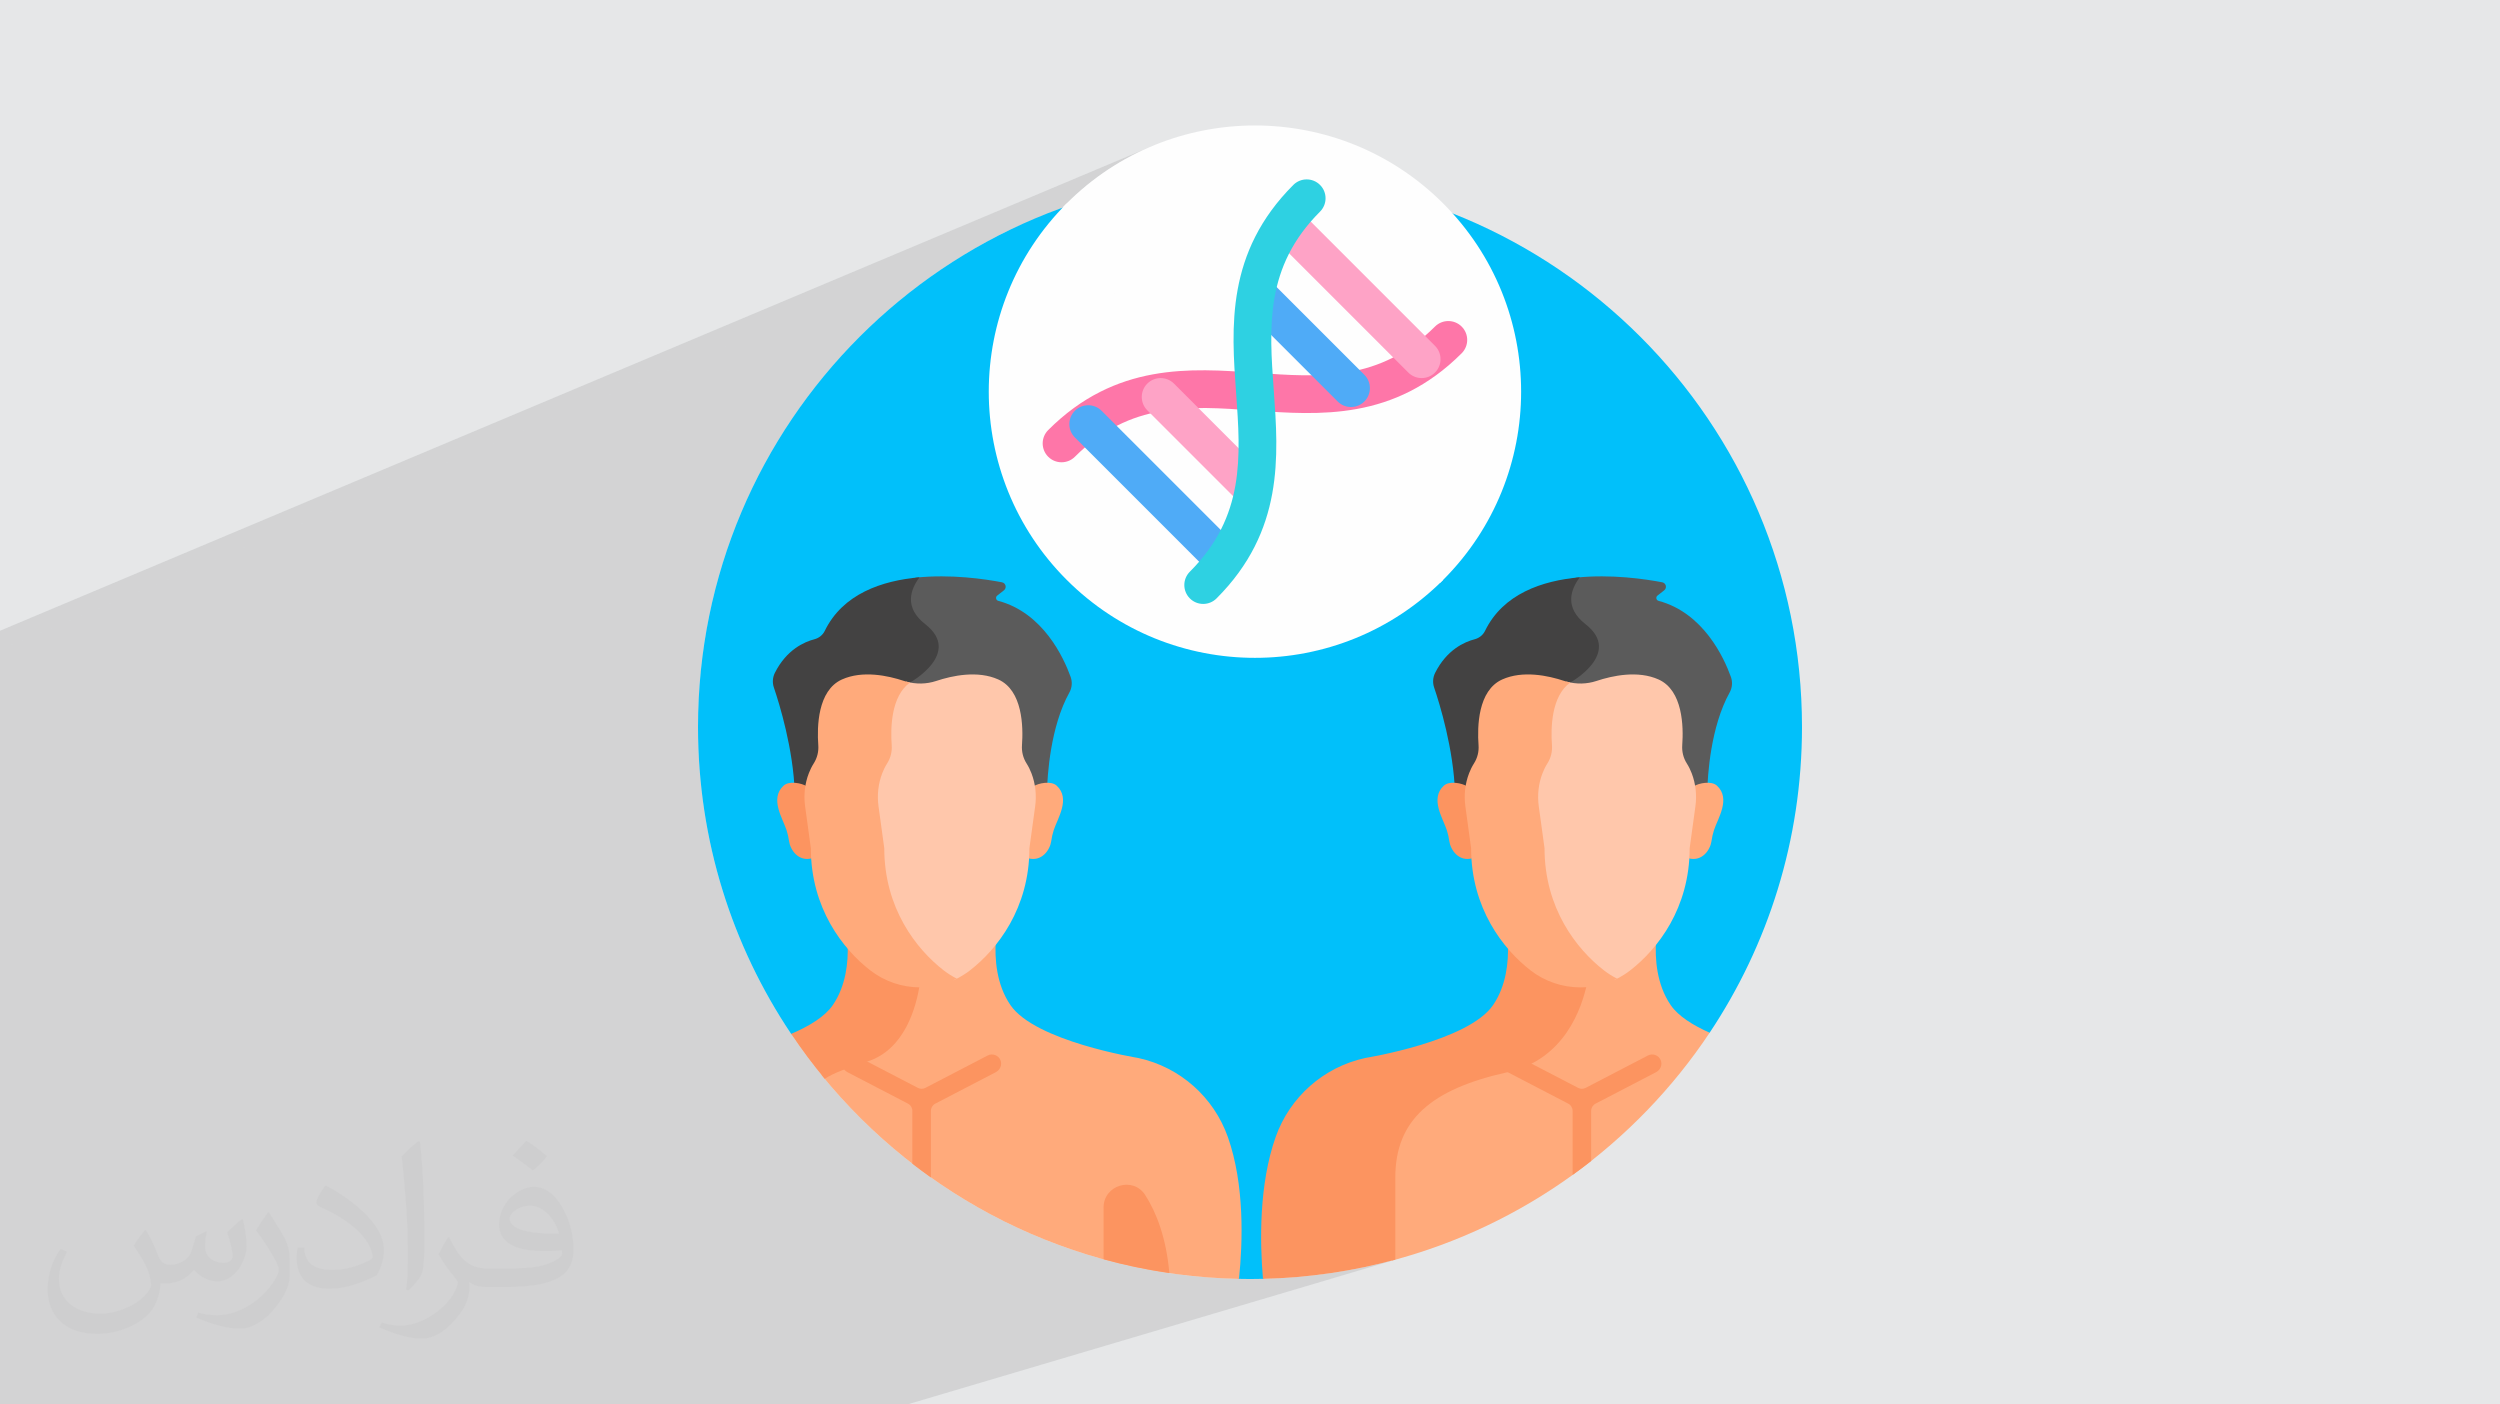
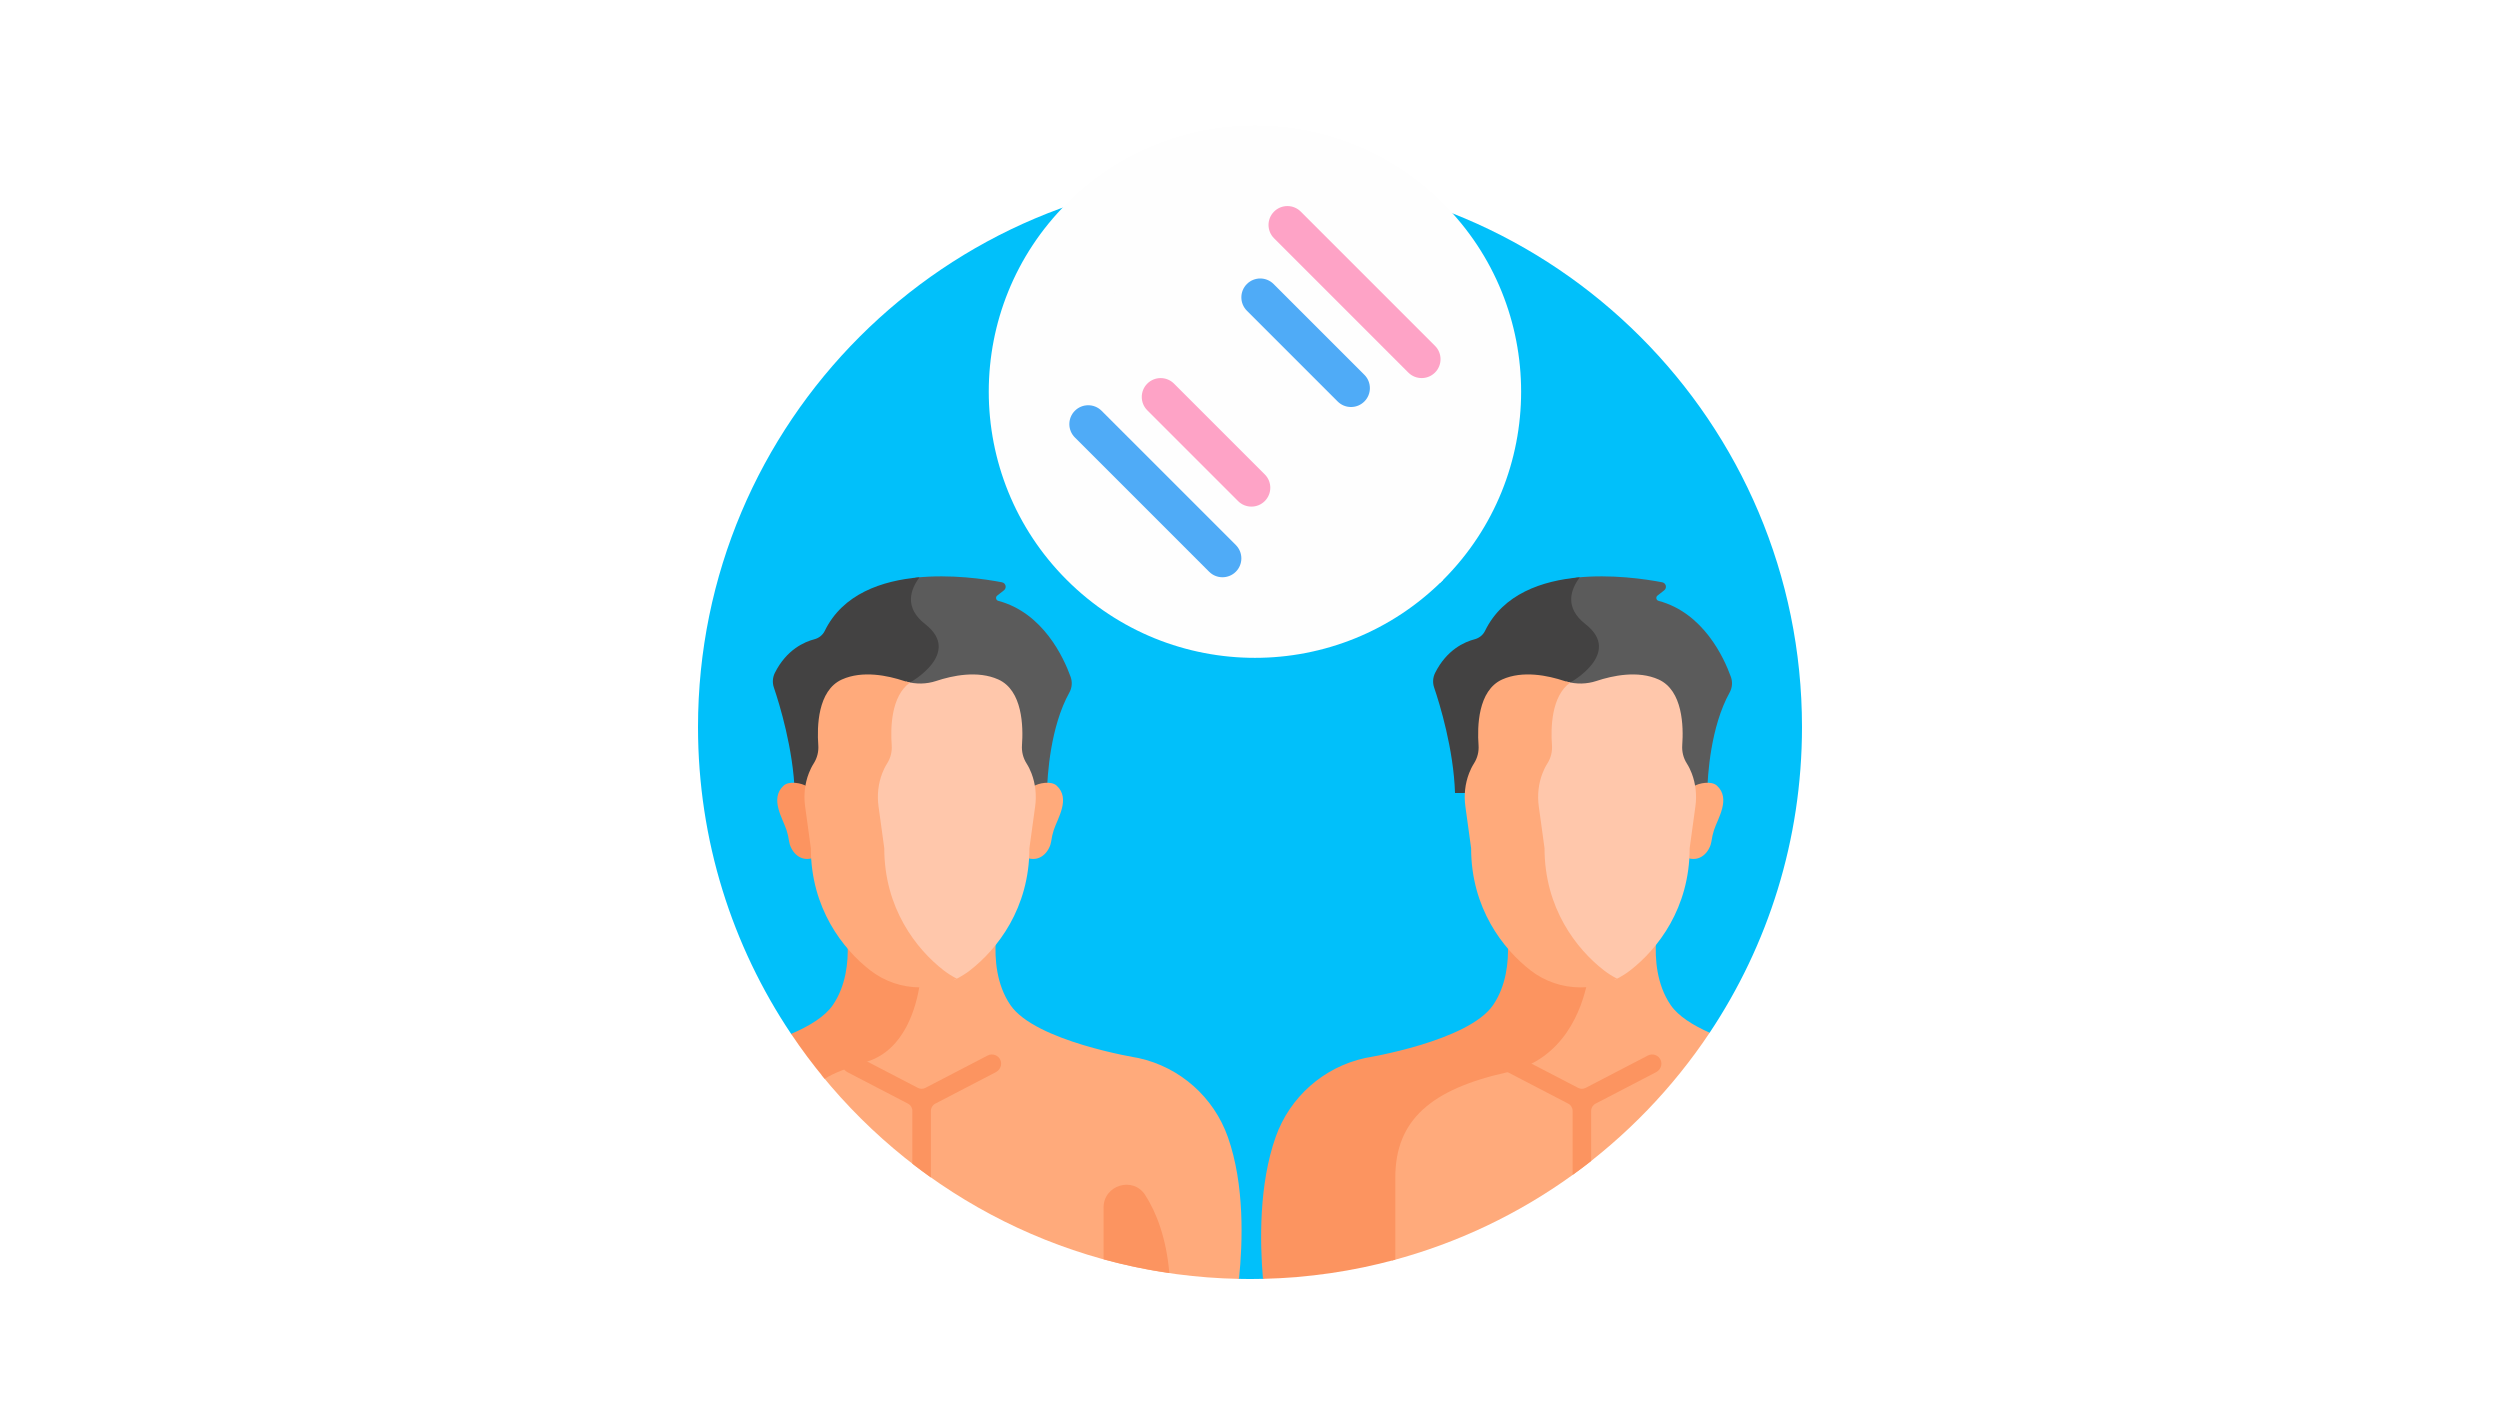
<svg xmlns="http://www.w3.org/2000/svg" xml:space="preserve" width="94.192mm" height="52.917mm" version="1.0" style="shape-rendering:geometricPrecision; text-rendering:geometricPrecision; image-rendering:optimizeQuality; fill-rule:evenodd; clip-rule:evenodd" viewBox="0 0 9404.92 5283.66">
  <defs>
    <style type="text/css">
   
    .fil9 {fill:#FEFEFE;fill-rule:nonzero}
    .fil6 {fill:#5B5B5B;fill-rule:nonzero}
    .fil7 {fill:#434242;fill-rule:nonzero}
    .fil3 {fill:#01C0FA;fill-rule:nonzero}
    .fil13 {fill:#2ED1E2;fill-rule:nonzero}
    .fil12 {fill:#4FABF7;fill-rule:nonzero}
    .fil5 {fill:#FC9460;fill-rule:nonzero}
    .fil10 {fill:#FE76A8;fill-rule:nonzero}
    .fil11 {fill:#FEA3C6;fill-rule:nonzero}
    .fil4 {fill:#FFAA7B;fill-rule:nonzero}
    .fil8 {fill:#FFC7AB;fill-rule:nonzero}
    .fil2 {fill:#373435;fill-opacity:0.031}
    .fil1 {fill:#2B2A29;fill-opacity:0.102}
    .fil0 {fill:#E6E7E8}
   
  </style>
  </defs>
  <g id="Layer_x0020_1">
-     <polygon class="fil0" points="-0,0 9404.92,0 9404.92,5283.66 -0,5283.66 " />
-     <path class="fil1" d="M620.5 5283.66l-620.5 0 0 -187.43 0 -0.01 0 -193.11 0 -1176.01 0 -1274.28 0 -2.03 0 -0.1 0 -0.19 0 -5.86 0 -0.1 0 -0.1 0 -0.09 0 -0.01 0 -71.53 4344.22 -1827.44 -44.83 19.47 -44.03 21.77 -43.14 24.06 -42.17 26.35 -41.09 28.65 -39.94 30.93 -38.69 33.22 -37.36 35.52 -0.01 0.01 -0.18 0.18 -0.19 0.19 -0.19 0.19 -1.42 1.43 -1.41 1.44 -1.41 1.44 -1.41 1.44 -1.39 1.44 -1.4 1.44 -1.4 1.45 -1.39 1.45 -0.19 0.19 -3.75 3.85 -181.26 75.79 -37.36 17.71 -69.9 36.45 -68.32 39.01 -66.67 41.48 -64.95 43.9 -63.18 46.25 -61.34 48.55 -59.44 50.77 -57.46 52.94 -55.45 55.05 -53.35 57.08 -51.2 59.06 -48.98 60.98 -46.7 62.82 -44.36 64.61 -41.95 66.34 -39.49 68.01 -36.94 69.59 -34.36 71.14 -31.7 72.62 -28.98 74.03 -26.2 75.38 -23.34 76.65 -20.44 77.89 -17.47 79.04 -14.43 80.14 -11.34 81.18 -8.17 82.16 -4.95 83.05 -1.67 83.9 0.38 39.97 1.13 39.78 1.87 39.59 2.61 39.39 3.33 39.19 4.05 38.98 4.77 38.76 5.48 38.54 6.19 38.31 6.88 38.06 7.57 37.83 8.25 37.57 8.93 37.31 9.6 37.05 10.25 36.78 10.91 36.5 11.56 36.23 12.2 35.93 12.83 35.63 13.46 35.33 14.09 35.02 14.7 34.7 15.31 34.37 15.91 34.04 16.5 33.71 17.09 33.35 17.66 33.01 18.24 32.64 18.81 32.28 19.37 31.91 19.92 31.53 20.47 31.14 7.39 10.95 7.46 10.9 7.53 10.85 7.59 10.8 7.66 10.75 7.73 10.69 7.79 10.65 7.86 10.59 7.93 10.54 7.99 10.49 8.06 10.44 8.12 10.38 8.18 10.34 8.25 10.27 8.31 10.23 8.37 10.16 0.05 -0.02 9.21 11.04 9.29 10.97 9.36 10.91 9.43 10.84 9.51 10.77 9.58 10.71 9.66 10.64 9.73 10.57 9.8 10.51 9.87 10.44 9.93 10.36 10 10.3 10.08 10.23 10.14 10.17 10.21 10.09 10.29 10.02 10.35 9.95 10.42 9.88 10.49 9.82 10.56 9.74 10.62 9.68 10.69 9.6 10.76 9.52 10.82 9.45 10.89 9.38 10.96 9.31 11.02 9.23 11.08 9.15 11.15 9.08 11.21 9 11.28 8.93 11.34 8.85 0 0.05 8.62 6.64 8.65 6.6 8.68 6.56 8.71 6.52 8.74 6.47 8.79 6.42 8.82 6.38 8.72 6.22 0.14 -0.04 30.99 21.58 31.4 21.03 31.8 20.47 32.2 19.9 32.58 19.33 32.96 18.75 33.34 18.16 33.7 17.56 34.05 16.95 34.41 16.36 34.76 15.75 35.09 15.11 35.42 14.49 35.75 13.85 36.06 13.2 36.36 12.55 36.66 11.9 36.96 11.22 37.25 10.55 37.52 9.89 37.8 9.19 38.07 8.5 38.33 7.8 38.58 7.09 38.83 6.38 39.07 5.65 39.29 4.92 39.52 4.19 39.74 3.44 39.96 2.7 35.56 1.72 1300.01 -389.67 0 0.06 -1299.85 389.62 4.43 0.21 40.29 1.18 0.06 -0.02 5.17 0.1 5.17 0.1 5.17 0.09 5.17 0.08 5.17 0.07 5.18 0.05 5.19 0.03 5.19 0.01 6.12 -0.01 6.11 -0.03 6.11 -0.06 6.11 -0.07 6.1 -0.09 6.09 -0.11 6.09 -0.12 6.08 -0.13 0.01 0 0.02 -0.01 15.68 -0.42 15.65 -0.54 15.62 -0.65 15.59 -0.77 15.56 -0.88 15.53 -1 15.5 -1.11 15.47 -1.22 15.43 -1.34 15.4 -1.45 15.37 -1.56 15.34 -1.68 15.3 -1.78 15.27 -1.9 15.23 -2.01 15.2 -2.11 15.16 -2.23 15.13 -2.34 15.09 -2.44 15.05 -2.55 15.02 -2.66 14.98 -2.77 14.94 -2.88 14.9 -2.98 14.87 -3.09 14.82 -3.19 14.79 -3.3 14.75 -3.4 14.71 -3.49 14.66 -3.61 14.63 -3.7 14.58 -3.81 0 0.03 5.22 -1.42 7.09 -1.92 0.38 -0.11 22.73 -6.33 22.62 -6.57 -1881.26 557.8 -1.7 0 -0.04 0 -0.6 0 -0.42 0 -0.09 0 -242.05 0 -0.02 0 -44.7 0 -41.25 0 -0.07 0 -47.21 0 -0.18 0 -2200.83 0 -0.4 0 -213 0 -0.14 0zm-620.5 -2839.3l4012.95 -1679.01 -4012.95 1679 0 0.01zm3168.27 2839.3l0.02 0" />
-     <path class="fil2" d="M548.54 4627.69c17.95,27.21 29.6,53.36 40.96,82.43 8.45,16.91 12.93,48.09 52.57,48.09 11.61,0 28.28,-3.42 43.06,-11.61 16.63,-8.73 29.32,-21.94 35.94,-42l15.85 -53.36 38.57 -19.02 2.64 2.64c-5.27,20.09 -6.59,39.36 -6.59,54.43 0,44.63 38.57,61.56 69.22,61.56 17.95,0 34.09,-8.73 34.09,-25.11 0,-21.13 -8.98,-57.06 -20.62,-89.29 17.95,-17.95 35.94,-35.94 56.53,-50.47l3.17 1.6c8.98,38.04 14,75.56 14,100.66 0,24.57 -10.83,51.79 -19.81,69.49 -18.49,34.87 -51.25,62.62 -90.87,62.62 -30.1,0 -63.65,-15.07 -86.66,-43.06l-1.32 0c-21.66,26.96 -55.22,51.25 -108.86,51.25l-16.63 0c-2.64,35.41 -10.29,60.49 -21.94,82.95 -31.95,62.34 -126.81,106.47 -216.1,106.47 -124.17,0 -186.51,-71.59 -186.51,-166.96 0,-58.91 19.27,-113.6 48.88,-152.42l24.29 10.04c-18.49,35.41 -30.91,68.68 -30.91,101.45 0,89.29 72.66,131.83 156.4,131.83 77.68,0 173.83,-49.41 191.28,-106.72 -6.59,-62.62 -30.1,-91.93 -66.04,-148.99 10.83,-19.02 24.83,-38.04 42.28,-58.38l3.17 0 0 0 0 0 -0.02 -0.09zm1432.13 -336.04c26.15,16.39 51.79,35.66 76.87,57.85 -14,19.81 -31.45,37.79 -53.11,53.64 -25.11,-20.34 -50.19,-37.79 -75.84,-56.27 17.42,-19.55 34.62,-38.29 52.04,-55.22l0 0 0 0 0 0 0 0 0 0 0.03 0zm13.47 244.11c-42.28,0 -76.87,27.75 -76.87,48.34 0,44.13 84.53,57.85 185.72,57.31 -12.68,-51.79 -57.06,-105.68 -108.86,-105.68l0.01 0.03zm-94.86 236.19c54.96,0 103.04,-1.6 139.74,-10.83 40.96,-10.29 75.56,-30.91 75.56,-45.17 0,-3.7 0,-8.19 -1.32,-11.89 -22.98,2.11 -49.41,2.11 -72.38,2.11 -74.49,0 -131.55,-16.91 -154.02,-58.66 -5.55,-11.61 -9.51,-24.57 -9.51,-39.36 0,-40.43 17.42,-79.79 48.09,-107 25.61,-22.45 53.89,-36.44 82.67,-36.44 52.04,0 93.51,41.75 122.57,107.54 15.85,35.94 26.68,77.4 26.68,129.72 0,34.87 -9.51,64.19 -31.17,85.85 -40.43,39.11 -114.92,53.89 -229.04,53.89l-51.79 0 0 0 -13.47 0c-28.28,0 -48.62,-5.02 -64.72,-17.42l-2.64 0c0.79,6.59 1.32,12.93 1.32,19.02 0,25.61 -8.45,58.38 -25.61,84.53 -50.72,75.3 -105.68,108.04 -153.24,108.04 -48.09,0 -107,-18.49 -160.11,-42.54l9.51 -18.49c17.17,7.13 40.96,11.89 73.7,11.89 85.85,0 198.66,-82.43 212.66,-163 -3.17,-6.59 -8.98,-15.32 -17.17,-24.57 -25.11,-29.85 -40.96,-54.68 -55.75,-80.83 12.68,-25.11 24.29,-45.17 35.13,-63.4l4.49 -0.53c36.72,74.77 69.99,117.55 144.23,117.55l11.61 0 0 0 53.89 0 0 0 0 0 0 0 0 0 0 0 0.09 0.01zm-371.98 79c6.34,-34.34 6.87,-72.91 6.87,-108.86l0 -53.36c0,-99.6 -12.68,-244.36 -22.98,-338.68 17.95,-19.27 43.06,-42 62.87,-57.31l5.81 1.6c13.47,118.62 16.63,256 16.63,383.06 0,33.3 -1.32,65.79 -4.49,89.55 -1.85,30.1 -19.27,52.83 -56.53,87.7l-8.19 -3.7zm-382.8 -157.19c1.85,46.77 24.83,83.49 105.15,83.49 49.93,0 92.19,-12.93 138.96,-35.13 8.45,-3.7 12.93,-8.73 12.93,-12.93 0,-29.32 -22.45,-68.15 -60.23,-103.55 -36.72,-33.3 -85.34,-62.62 -130.76,-82.18 -15.6,-6.59 -20.62,-13.47 -20.62,-20.09 0,-13.47 17.95,-41.75 32.77,-62.09l5.02 -0.53c52.04,27.21 110.17,67.64 153.24,112.53 39.11,41.47 63.4,83.49 63.4,129.19 0,33.81 -10.29,65.51 -26.96,95.11 -57.06,28.79 -117.83,50.72 -178.06,50.72 -73.17,0 -123.1,-34.34 -123.1,-114.92 0,-8.73 0,-22.19 3.17,-39.64l25.11 0 0 0 0 0 0 0 0 0 0 0 -0.02 0zm-132.37 -132.9l45.45 73.45c16.63,27.21 32.23,56.81 32.23,103.55l0 59.7c0,48.34 -30.91,100.13 -80.83,151.38 -39.11,34.62 -73.7,49.41 -105.68,49.41 -47.55,0 -101.98,-14.79 -164.85,-41.75l7.13 -18.49c19.81,5.27 42.79,9.77 71.06,9.77 90.36,-0.53 182.8,-66.57 225.08,-147.15 5.02,-9.26 6.87,-17.95 6.87,-24.04 0,-9.26 -5.02,-19.55 -8.98,-28.79 -22.98,-43.31 -48.62,-82.95 -76.87,-119.68 14.79,-23.25 29.6,-45.7 45.7,-67.9l3.7 0.53 0 0 0 0 0 0 0 0 0 0 -0.02 0.01z" />
    <g id="_1625595751488">
      <path class="fil3" d="M2976.21 3889.49l1684.81 921.59c13.79,0.28 27.58,0.53 41.44,0.53 16.33,0 32.6,-0.25 48.83,-0.62l1680.38 -925.98c219.4,-329.25 347.37,-724.64 347.37,-1149.97 0,-1146.86 -929.71,-2076.57 -2076.58,-2076.57 -1146.85,0 -2076.57,929.7 -2076.57,2076.57 0,427.25 129.09,824.31 350.32,1154.44l0 0z" />
      <path class="fil4" d="M6285.16 3781.15c-53.29,-77.84 -59.56,-174.72 -55.16,-243.57 -71.8,89.74 -158,155.11 -272.25,159.56 -20.46,95.47 -85.76,279.1 -288.61,323.93 -299.27,66.13 -432.71,192.16 -432.71,408.61l0 312.54c495.51,-131.49 918.28,-441.57 1195.23,-857.18 -63.05,-28.03 -118.19,-62.53 -146.5,-103.88z" />
      <path class="fil5" d="M5945.4 3697.56c-113.74,0 -198.18,-58.31 -272.64,-145.54 2.59,67.52 -6.27,156.6 -55.92,229.12 -93.34,136.35 -478.07,198.43 -478.07,198.43 -1.29,0.28 -2.58,0.55 -3.86,0.83 -155.64,34.03 -282.79,146.73 -335.93,296.93 -63.37,179.17 -59.44,396.48 -47.72,533.65 171.94,-3.96 338.71,-28.89 497.86,-72.21 0,-102.82 0,-218.09 0,-309.11 0,-215.66 134.2,-332.44 422.74,-396.2 213.26,-47.13 279.3,-239.74 299.24,-337.06 -8.42,0.69 -16.95,1.15 -25.71,1.15l0.01 0.01z" />
      <path class="fil6" d="M6511.63 2546.67c-25.93,-72.27 -103.34,-241.21 -272.2,-286.28 -8.99,-2.41 -11.37,-14.04 -4.05,-19.79l25.31 -19.89c11.46,-9.02 7.06,-27.32 -7.27,-30.08 -61.27,-11.81 -192.51,-31.71 -325.35,-17.44 -34.51,46.95 -56.21,113.63 22.54,174.88 141.03,109.68 -56.99,219.51 -56.99,219.51l-149.25 415.73 677.96 0.01c1.68,-68.36 13.08,-249.26 84.51,-378.14 9.94,-17.92 11.71,-39.21 4.79,-58.5l0 0z" />
      <path class="fil7" d="M5907.55 2567.57c0,0 198.03,-109.81 57,-219.5 -79.59,-61.91 -56.59,-129.34 -21.46,-176.36 -142.01,12.58 -288.82,62.49 -356.51,201.68 -7.67,15.78 -22.13,27.13 -39.11,31.52 -37.39,9.68 -104.66,38.85 -148.51,126.27 -8.58,17.1 -10.03,36.92 -3.88,55.04 21.31,62.78 73.21,231.39 78.62,397.1l284.58 0 149.26 -415.75z" />
      <path class="fil4" d="M6459.15 2955.68c-21.24,-19.47 -68.72,-9.6 -87.01,2.32 4,24.95 4.23,50.48 0.77,75.69l-21.59 157.21c0,12.67 -0.4,25.1 -1.14,37.32 52.64,15.88 83.95,-31.38 88.36,-63.81 1.91,-13.96 5,-27.71 9.31,-41.14 14.01,-43.72 64.51,-118.83 11.3,-167.59z" />
-       <path class="fil5" d="M5431.65 2955.68c21.24,-19.47 68.72,-9.6 87.01,2.32 -4,24.95 -4.23,50.48 -0.77,75.69l21.59 157.21c0,12.67 0.4,25.1 1.14,37.32 -52.64,15.88 -83.95,-31.38 -88.36,-63.81 -1.91,-13.96 -4.99,-27.71 -9.3,-41.14 -14.02,-43.72 -64.52,-118.83 -11.31,-167.59z" />
      <path class="fil8" d="M6364.32 2909.42c-4.85,-12.67 -10.98,-25.51 -18.7,-37.61 -13.07,-20.5 -18.82,-44.76 -17.06,-68.94 5.03,-69.56 2.34,-205.6 -88.99,-246.69 -77.57,-34.91 -172.73,-14.7 -233.42,5.48 -36.6,12.17 -76.03,12.89 -113.05,2.44 -63.03,55.92 -64.49,170.43 -59.94,232.43 1.81,24.51 -4.23,49.03 -17.48,69.82 -7.64,11.98 -13.74,24.65 -18.63,37.2 -15.86,40.71 -20.47,84.87 -14.54,128.11l22.05 160.62c0,230.91 123.26,387.87 228.12,469.29 12.36,9.61 25.41,18.16 38.97,25.72 21.77,-9.84 42.45,-22.19 61.52,-36.99 102.64,-79.7 223.31,-233.36 223.31,-459.41l21.58 -157.21c5.77,-41.9 1.41,-84.7 -13.75,-124.25l0.01 0z" />
      <path class="fil4" d="M6033.78 3650.3c-102.64,-79.7 -223.32,-233.36 -223.32,-459.41l-21.59 -157.24c-5.81,-42.33 -1.29,-85.56 14.23,-125.41 4.78,-12.29 10.76,-24.7 18.24,-36.42 12.97,-20.36 18.87,-44.36 17.11,-68.37 -4.69,-63.94 -2.92,-185.04 69.1,-235.87 -7.72,-1.55 -15.39,-3.41 -22.92,-5.93 -60.69,-20.18 -155.84,-40.38 -233.42,-5.48 -91.57,41.2 -94.03,177.91 -88.93,247.28 1.76,23.99 -4.15,48.01 -17.11,68.37 -7.48,11.72 -13.46,24.13 -18.24,36.42 -15.52,39.86 -20.04,83.08 -14.23,125.41l21.59 157.24c0,226.06 120.67,379.71 223.31,459.41 53.58,41.61 119.7,64.2 187.8,64.2 48.29,0 95.56,-11.41 138.08,-32.86 -17.44,-8.79 -34.12,-19.23 -49.7,-31.33l0 0z" />
      <path class="fil9" d="M4154.62 1089.42c111.72,101 272.69,145.3 478.52,131.74l77.67 262.48 260.44 77.07c-13.03,52.84 -54.27,261.45 57.16,428.21 76.1,113.9 207.06,182.4 389.08,203.9 3.88,-3.76 7.79,-7.51 11.63,-11.34 391.06,-391.07 391.06,-1025.1 0,-1416.15 -391.06,-391.06 -1025.09,-391.06 -1416.15,0 -4.05,4.05 -8.01,8.17 -11.97,12.27 3.7,43.71 25.64,196.11 153.62,311.81l0 0z" />
      <path class="fil9" d="M4012.97 2181.49c391.06,391.06 1025.09,391.06 1416.14,0 -608.28,-65.23 -442.42,-629.46 -442.42,-629.46l-265.65 -78.61 -78.61 -265.65c-616.69,46.02 -629.47,-442.42 -629.47,-442.42 -391.06,391.04 -391.06,1025.08 0.01,1416.14z" />
-       <path class="fil10" d="M3943.32 1718.27c-27.73,-27.74 -27.73,-72.7 0,-100.44 253.5,-253.5 534.71,-233.18 782.83,-215.25 238.92,17.26 464.59,33.57 672.16,-174.02 27.74,-27.73 72.71,-27.73 100.44,0 27.74,27.73 27.74,72.7 0,100.44 -253.49,253.5 -534.71,233.18 -782.83,215.25 -238.92,-17.26 -464.59,-33.57 -672.16,174.02 -27.74,27.73 -72.7,27.73 -100.44,0z" />
+       <path class="fil10" d="M3943.32 1718.27z" />
      <path class="fil11" d="M5298 1401.5l-505.05 -505.06c-27.74,-27.74 -27.74,-72.71 0,-100.44 27.73,-27.73 72.7,-27.73 100.44,0l505.04 505.05c27.74,27.73 27.74,72.7 0,100.44 -27.72,27.74 -72.69,27.74 -100.43,0.01z" />
      <path class="fil12" d="M4548.69 2150.8l-505.05 -505.04c-27.73,-27.74 -27.73,-72.71 0,-100.44 27.73,-27.74 72.7,-27.74 100.44,0l505.05 505.05c27.74,27.74 27.74,72.7 0,100.44 -27.75,27.74 -72.71,27.73 -100.44,-0.01z" />
      <path class="fil11" d="M4657.58 1885.04l-341.48 -341.47c-27.73,-27.73 -27.73,-72.71 0,-100.44 27.74,-27.73 72.71,-27.73 100.44,0l341.48 341.48c27.73,27.73 27.73,72.69 0,100.43 -27.74,27.75 -72.71,27.74 -100.44,0z" />
      <path class="fil12" d="M5032.24 1510.38l-341.48 -341.48c-27.73,-27.73 -27.73,-72.69 0,-100.44 27.73,-27.73 72.7,-27.73 100.44,0l341.47 341.48c27.74,27.73 27.74,72.7 0,100.44 -27.73,27.74 -72.7,27.73 -100.43,0z" />
-       <path class="fil13" d="M4476.19 2251.13c-27.73,-27.73 -27.73,-72.69 0,-100.44 207.59,-207.58 191.28,-433.24 174.02,-672.16 -17.92,-248.12 -38.24,-529.36 215.25,-782.83 27.73,-27.74 72.7,-27.74 100.44,0 27.73,27.73 27.73,72.7 0,100.44 -207.58,207.58 -191.28,433.24 -174.02,672.16 17.92,248.12 38.24,529.36 -215.25,782.83 -27.74,27.74 -72.7,27.74 -100.44,0z" />
      <path class="fil5" d="M6247.78 3988.81c-7.84,-19.4 -30.42,-27.42 -48.53,-17.99l-234.23 121.76c-8.79,4.57 -19.24,4.57 -28.03,0l-234.23 -121.76c-18.1,-9.42 -40.67,-1.41 -48.52,17.98 -6.85,16.9 1.45,36.26 17.64,44.67l227.84 118.44c10.05,5.23 16.37,15.63 16.37,26.96l0 241.22c23.63,-17.05 46.97,-34.52 69.84,-52.52l0 -188.7c0,-11.33 6.3,-21.74 16.37,-26.96l227.81 -118.43c16.18,-8.42 24.49,-27.76 17.66,-44.67z" />
      <path class="fil4" d="M4619.14 4277.34c-53.13,-150.2 -180.28,-262.9 -335.91,-296.92 -1.29,-0.28 -2.58,-0.56 -3.87,-0.83 0,0 -384.71,-62.08 -478.07,-198.44 -53.28,-77.84 -59.55,-174.72 -55.15,-243.57 -74.39,92.98 -164.13,159.98 -284.61,159.98 -3.94,0 -7.79,-0.24 -11.66,-0.37 -16.32,93.27 -62.87,237.16 -195.71,279.42 -82.11,26.12 -132.64,45.59 -163.71,67.38 372.64,458.36 936.78,754.71 1570.59,767.12 14.22,-137.18 21.5,-354.55 -41.89,-533.76l-0.01 0z" />
      <path class="fil5" d="M3102.41 4058.59c31.32,-20.84 81.06,-39.86 160.22,-65.04 141.04,-44.85 184.78,-204.23 198.37,-296 -113.47,-0.19 -197.76,-58.42 -272.1,-145.52 2.59,67.53 -6.27,156.6 -55.92,229.12 -29.83,43.58 -89.47,79.55 -156.77,108.35 39.23,58.55 81.38,114.98 126.2,169.1l0 -0.01z" />
      <path class="fil6" d="M4027.76 2546.67c-25.93,-72.27 -103.34,-241.21 -272.2,-286.28 -9,-2.41 -11.37,-14.04 -4.05,-19.79l25.31 -19.89c11.47,-9.02 7.06,-27.32 -7.27,-30.08 -61.27,-11.81 -192.51,-31.71 -325.35,-17.44 -34.52,46.95 -56.21,113.63 22.54,174.88 141.03,109.68 -56.99,219.51 -56.99,219.51l-149.26 415.73 677.97 0.01c1.69,-68.36 13.08,-249.26 84.51,-378.14 9.93,-17.92 11.71,-39.21 4.79,-58.5l0 0z" />
      <path class="fil7" d="M3423.68 2567.57c0,0 198.02,-109.81 56.99,-219.5 -79.59,-61.91 -56.59,-129.34 -21.46,-176.36 -142.01,12.58 -288.81,62.49 -356.51,201.68 -7.67,15.78 -22.13,27.13 -39.11,31.52 -37.39,9.68 -104.65,38.85 -148.51,126.27 -8.58,17.1 -10.03,36.92 -3.88,55.04 21.31,62.78 73.21,231.39 78.63,397.1l284.58 0 149.26 -415.75z" />
      <path class="fil4" d="M3975.28 2955.68c-21.24,-19.47 -68.73,-9.6 -87.02,2.32 4.01,24.95 4.24,50.48 0.78,75.69l-21.59 157.21c0,12.67 -0.4,25.1 -1.14,37.32 52.63,15.88 83.95,-31.38 88.36,-63.81 1.9,-13.96 4.99,-27.71 9.3,-41.14 14.01,-43.72 64.52,-118.83 11.31,-167.59z" />
      <path class="fil5" d="M2947.78 2955.68c21.24,-19.47 68.72,-9.6 87.01,2.32 -4,24.95 -4.23,50.48 -0.77,75.69l21.59 157.21c0,12.67 0.4,25.1 1.14,37.32 -52.64,15.88 -83.95,-31.38 -88.37,-63.81 -1.9,-13.96 -4.99,-27.71 -9.3,-41.14 -14.01,-43.72 -64.51,-118.83 -11.3,-167.59z" />
      <path class="fil8" d="M3880.46 2909.42c-4.86,-12.67 -10.98,-25.51 -18.7,-37.61 -13.07,-20.5 -18.82,-44.76 -17.07,-68.94 5.04,-69.56 2.35,-205.6 -88.98,-246.69 -77.57,-34.91 -172.74,-14.7 -233.42,5.48 -36.61,12.17 -76.04,12.89 -113.05,2.44 -63.03,55.92 -64.49,170.43 -59.94,232.43 1.81,24.51 -4.23,49.03 -17.48,69.82 -7.64,11.98 -13.75,24.65 -18.63,37.2 -15.86,40.71 -20.48,84.87 -14.54,128.11l22.05 160.62c0,230.91 123.26,387.87 228.11,469.29 12.37,9.61 25.42,18.16 38.98,25.72 21.77,-9.84 42.45,-22.19 61.51,-36.99 102.65,-79.7 223.32,-233.36 223.32,-459.41l21.58 -157.21c5.77,-41.9 1.41,-84.7 -13.75,-124.25l0.01 0z" />
      <path class="fil4" d="M3549.9 3650.3c-102.63,-79.7 -223.31,-233.36 -223.31,-459.41l-21.59 -157.24c-5.81,-42.33 -1.29,-85.56 14.23,-125.41 4.78,-12.29 10.76,-24.7 18.24,-36.42 12.97,-20.36 18.87,-44.36 17.11,-68.37 -4.7,-63.94 -2.92,-185.04 69.1,-235.87 -7.72,-1.55 -15.39,-3.41 -22.92,-5.93 -60.69,-20.18 -155.84,-40.38 -233.42,-5.48 -91.58,41.2 -94.04,177.91 -88.94,247.28 1.77,23.99 -4.14,48.01 -17.1,68.37 -7.48,11.72 -13.47,24.13 -18.24,36.42 -15.53,39.86 -20.04,83.08 -14.23,125.41l21.59 157.24c0,226.06 120.68,379.71 223.32,459.41 53.57,41.61 119.69,64.2 187.79,64.2 48.29,0 95.56,-11.41 138.09,-32.86 -17.46,-8.79 -34.14,-19.23 -49.72,-31.33l0 0z" />
      <path class="fil5" d="M3715.38 3970.82l-234.23 121.76c-8.78,4.57 -19.24,4.57 -28.02,0l-234.23 -121.76c-18.11,-9.42 -40.67,-1.41 -48.52,17.98 -6.85,16.9 1.45,36.26 17.63,44.67l227.84 118.44c10.06,5.23 16.37,15.63 16.37,26.96l0 198.89c22.94,17.75 46.17,35.12 69.84,51.91l0 -250.8c0,-11.33 6.31,-21.74 16.37,-26.96l227.82 -118.43c16.19,-8.42 24.5,-27.76 17.67,-44.66 -7.86,-19.4 -30.43,-27.42 -48.55,-18l0 0z" />
      <path class="fil5" d="M4399.07 4789.29c-11.73,-133.37 -48.74,-227.73 -90.76,-293.54 -45.62,-71.44 -156.76,-37.73 -156.76,47.03l0 194.76c80.65,22.15 163.28,39.41 247.54,51.75l-0.01 0z" />
    </g>
  </g>
</svg>